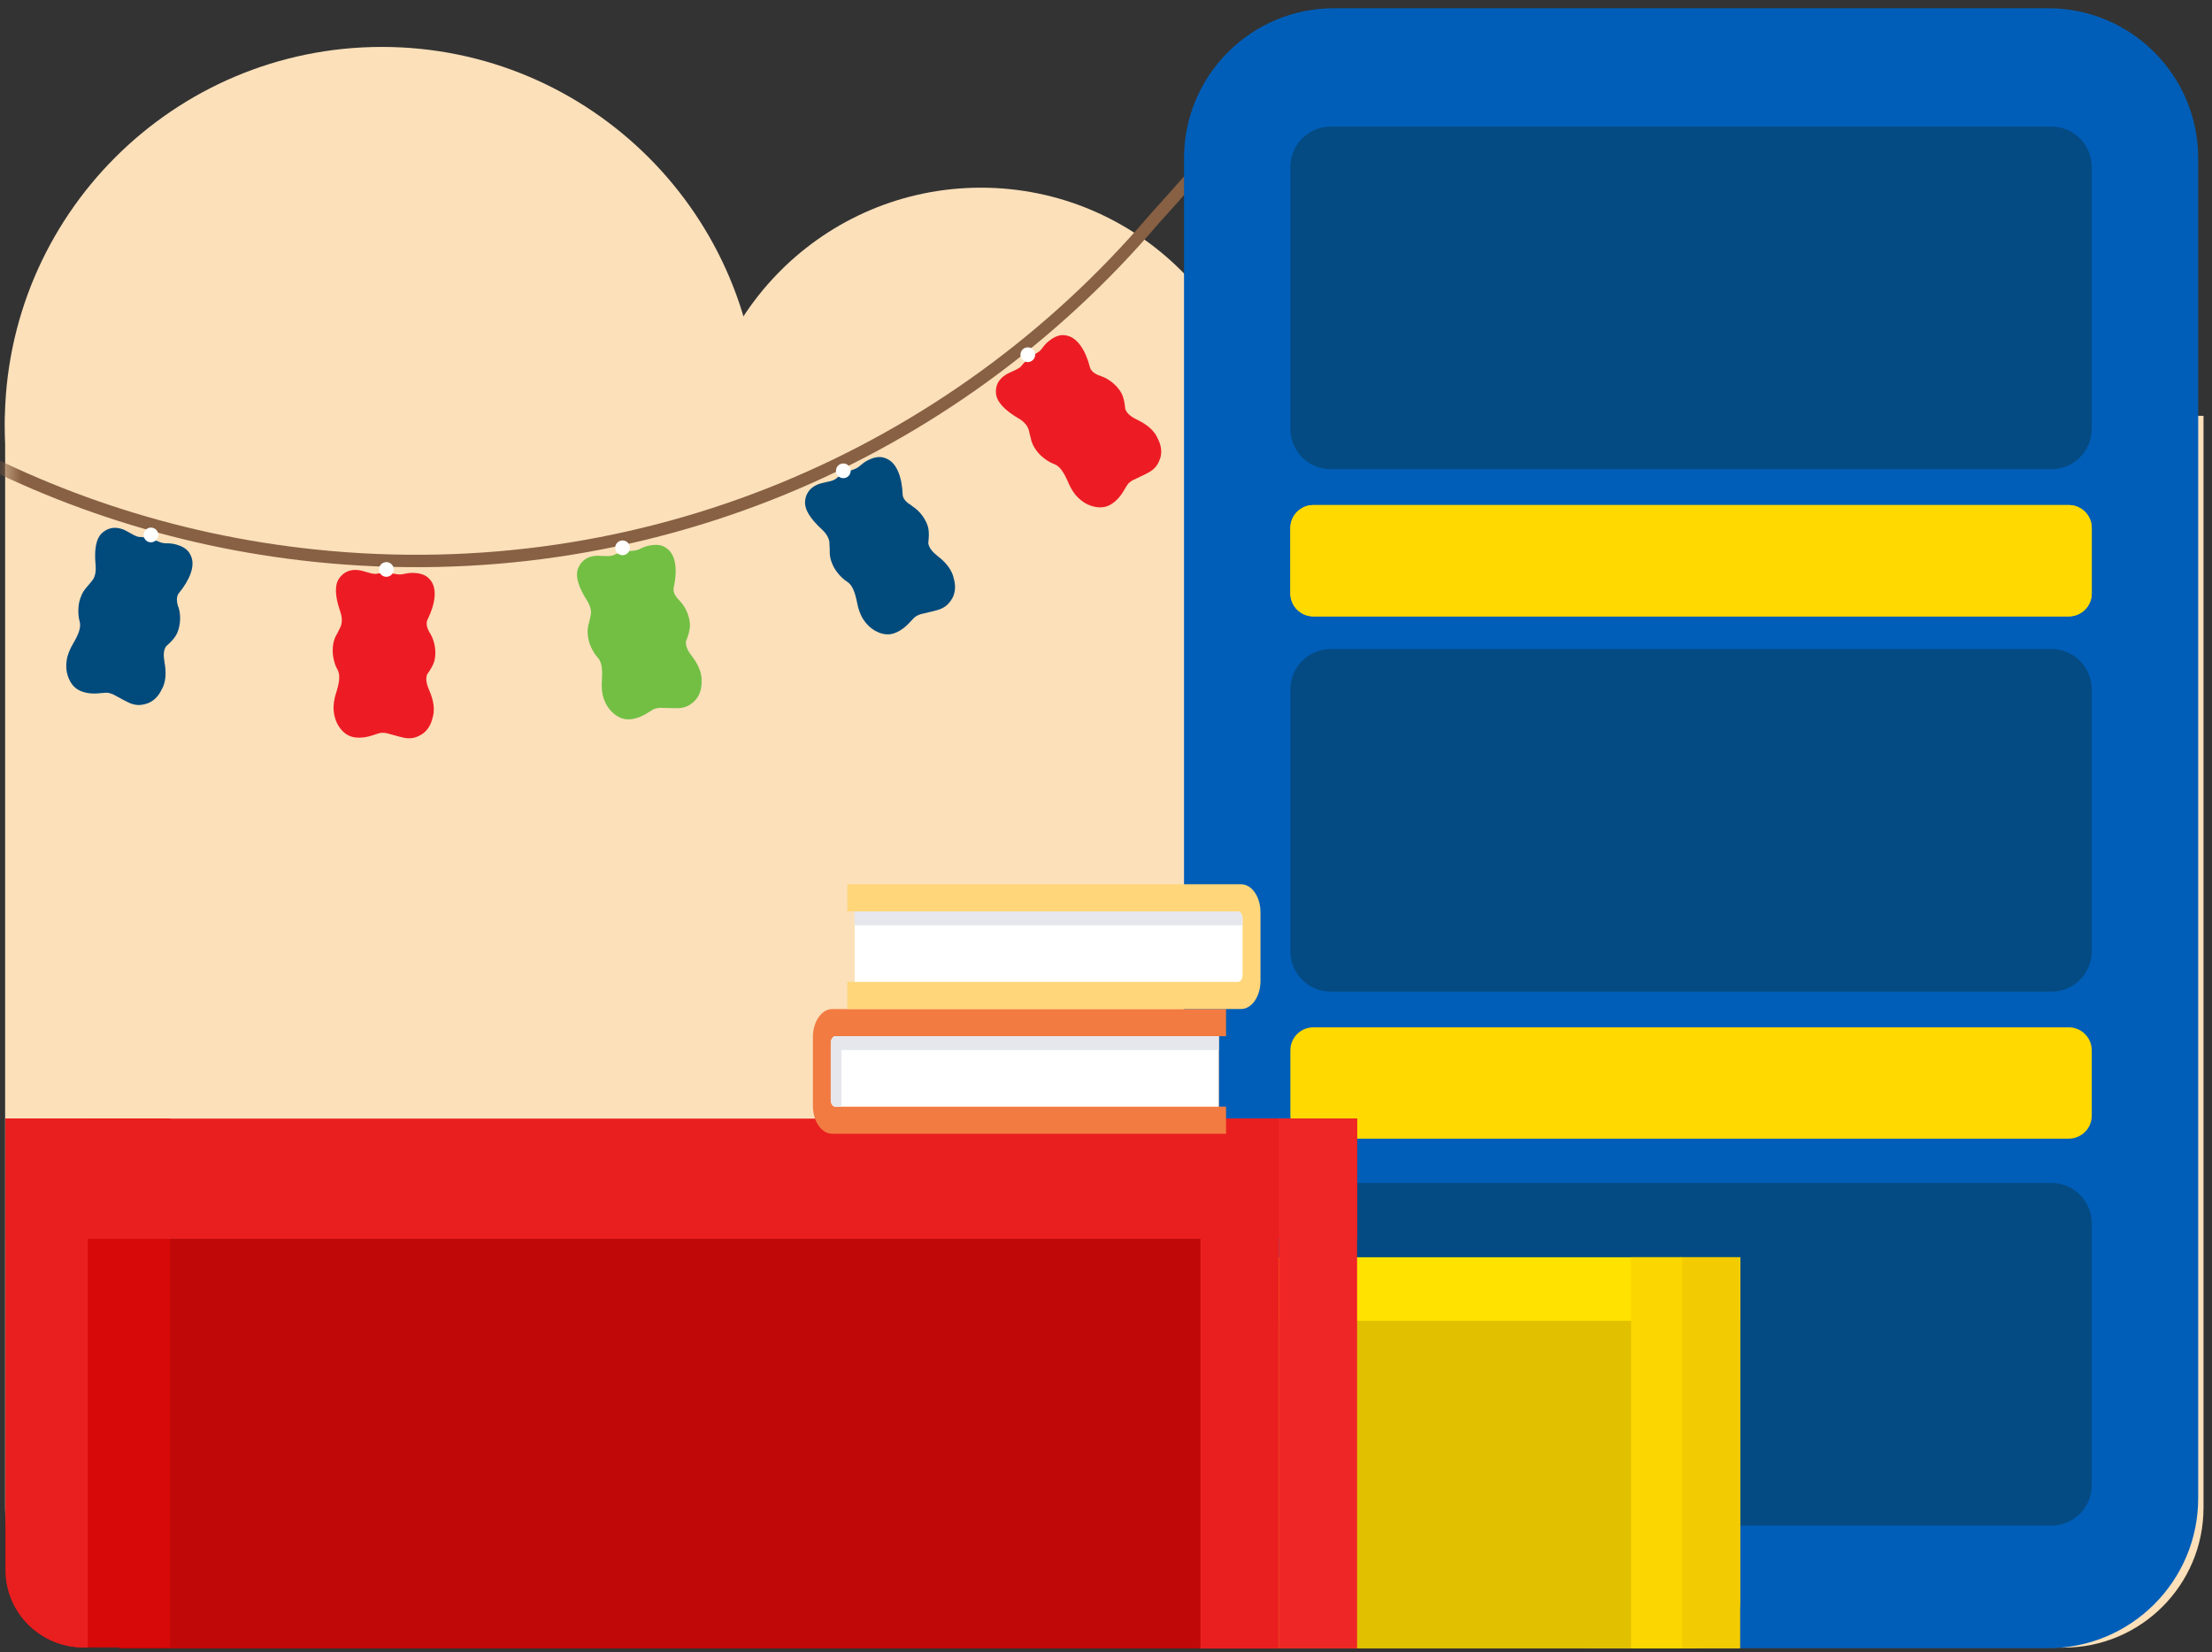
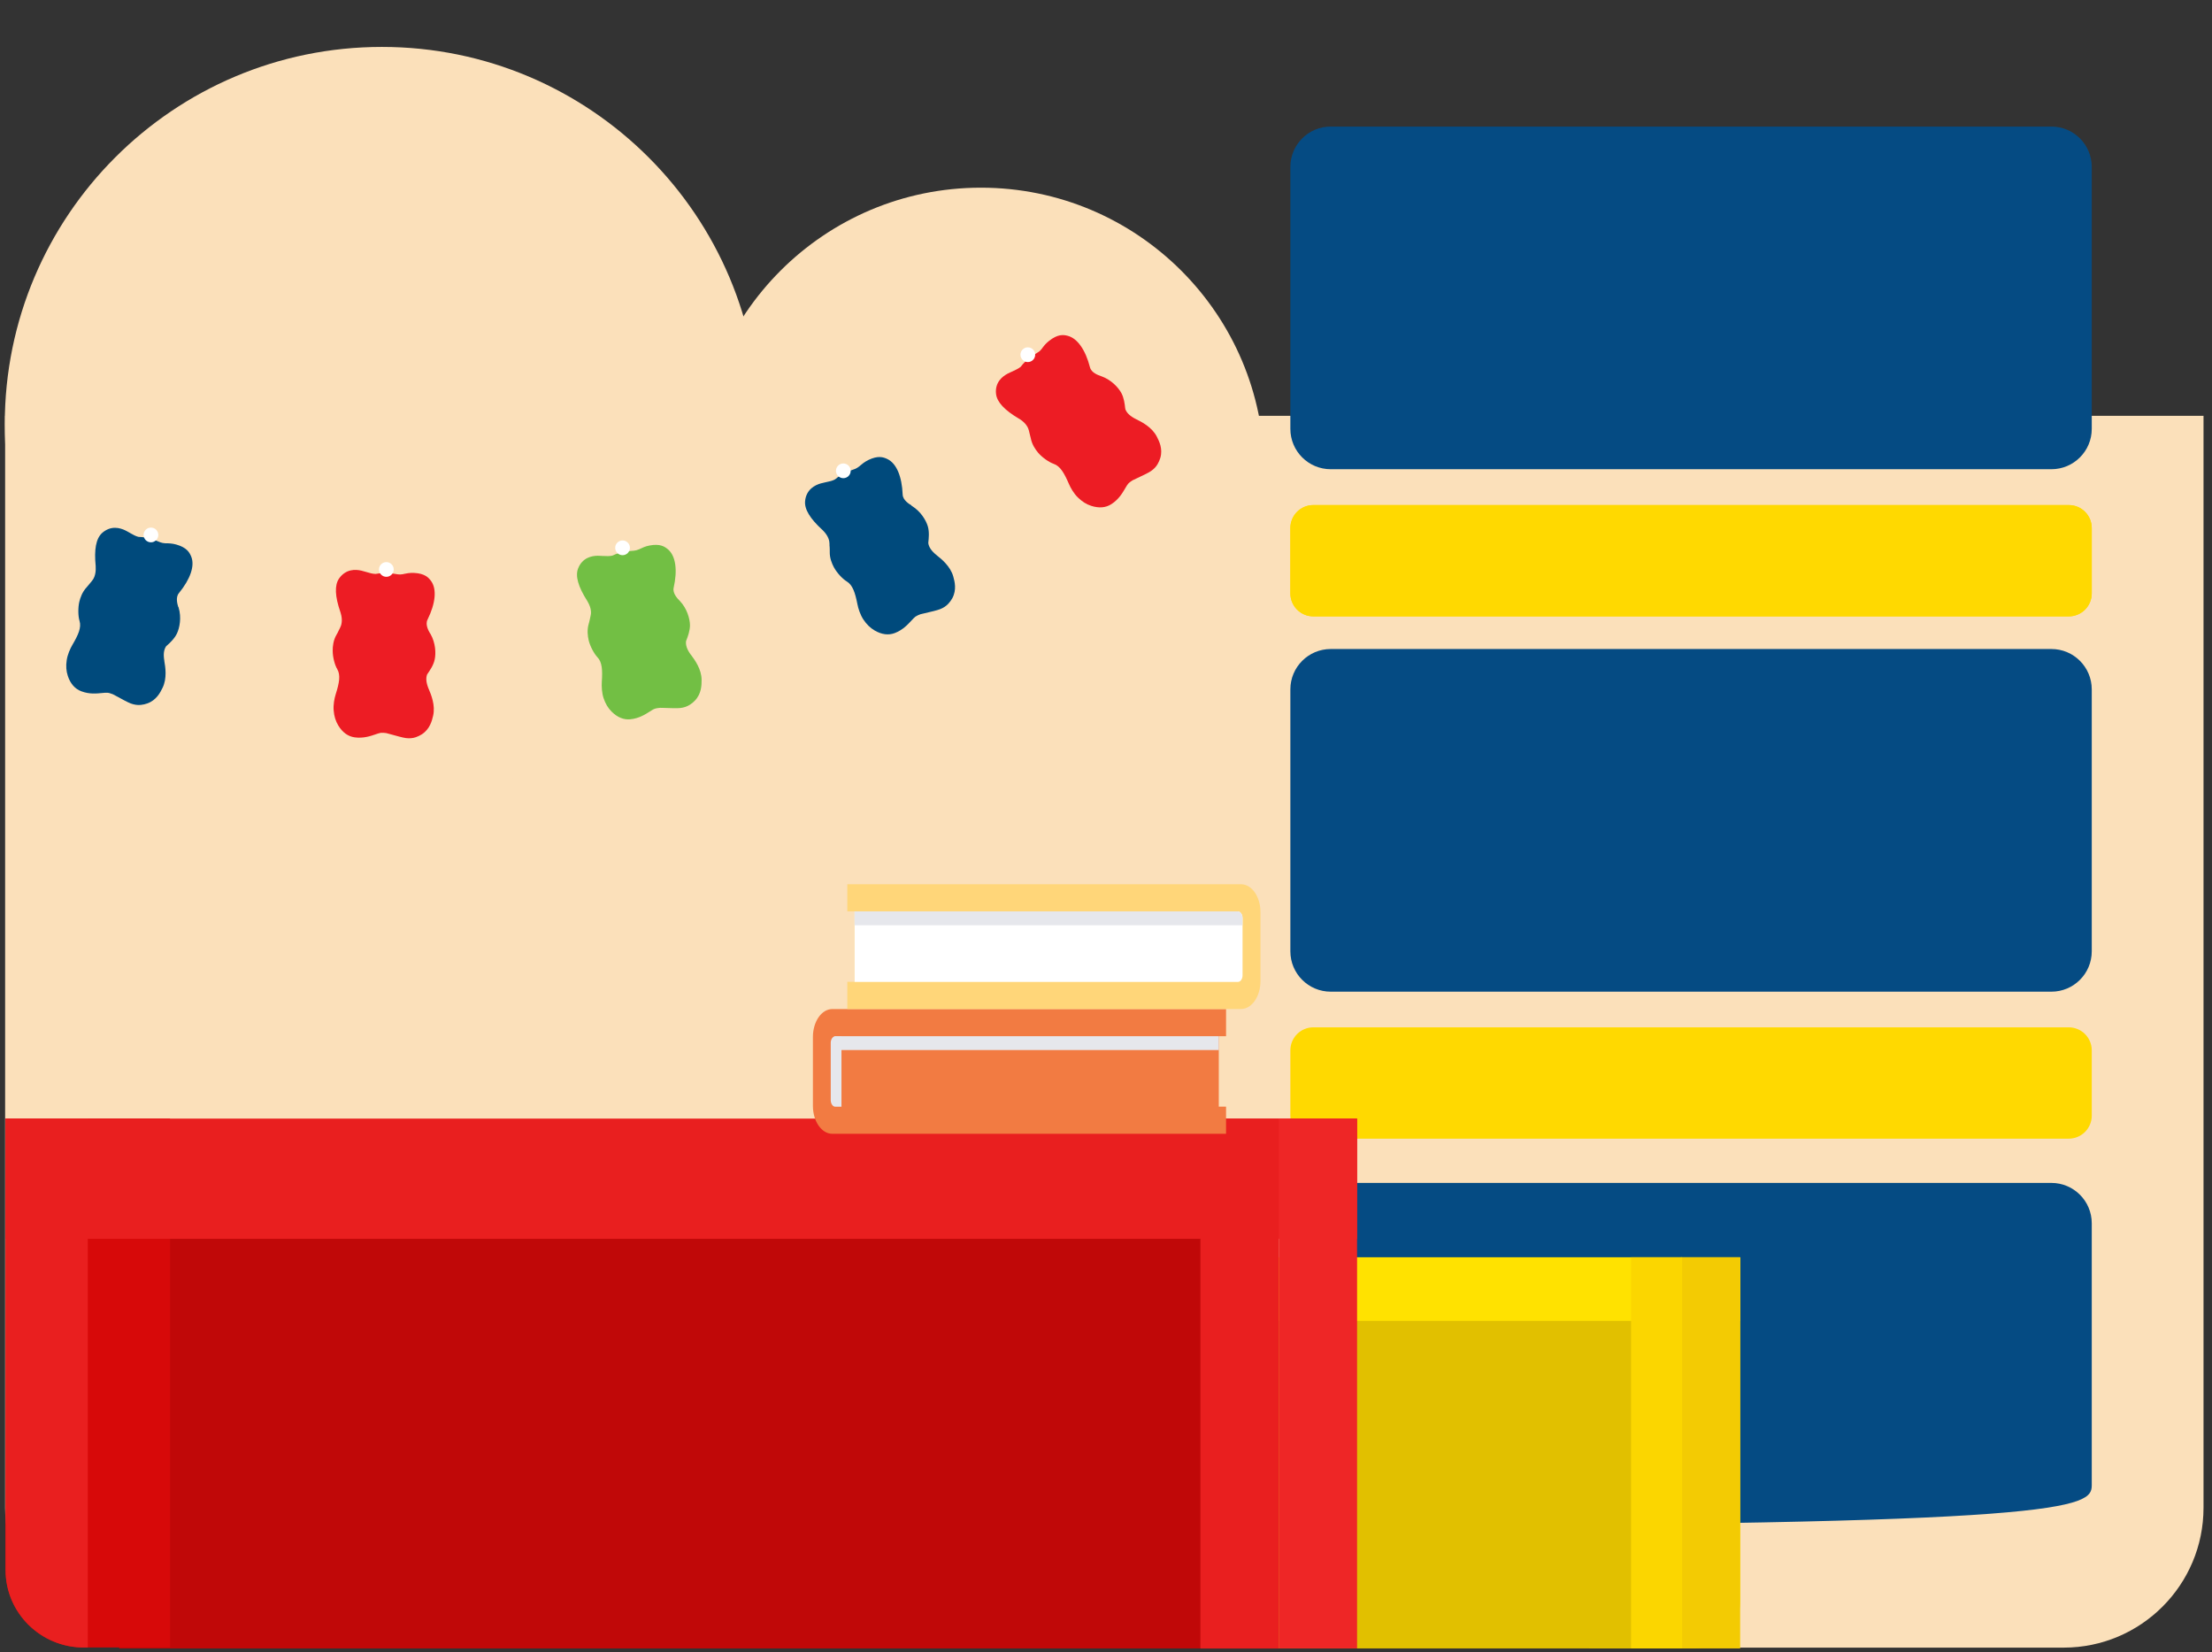
<svg xmlns="http://www.w3.org/2000/svg" width="158" height="118" viewBox="0 0 158 118" fill="none">
  <rect x="0" y="0" width="158" height="118" fill="#333333" stroke="none" />
  <g id="1.0">
    <path id="Vector" d="M0.366 29.7H157.394V107.691C157.394 113.203 152.921 117.682 147.403 117.682H10.358C4.846 117.682 0.366 113.209 0.366 107.691V29.7Z" fill="#FBE0BA" />
    <path id="Vector_2" d="M27.28 57.228C42.158 57.228 54.219 45.167 54.219 30.29C54.219 15.412 42.158 3.351 27.28 3.351C12.402 3.351 0.341 15.412 0.341 30.29C0.341 45.167 12.402 57.228 27.28 57.228Z" fill="#FBE0BA" />
    <path id="Vector_3" d="M70.064 53.89C81.244 53.89 90.307 44.827 90.307 33.647C90.307 22.468 81.244 13.405 70.064 13.405C58.885 13.405 49.822 22.468 49.822 33.647C49.822 44.827 58.885 53.89 70.064 53.89Z" fill="#FBE0BA" />
    <g id="Clip path group">
      <mask id="mask0_1289_27659" style="mask-type:luminance" maskUnits="userSpaceOnUse" x="0" y="3" width="158" height="115">
        <g id="clippath">
          <path id="Vector_4" d="M89.914 29.701C89.432 27.287 88.513 24.924 87.107 22.731C85.308 19.931 92.733 6.392 90.034 4.827C83.686 1.14 65.75 12.379 59.142 16.611C56.627 18.227 54.587 20.305 53.066 22.662C52.363 20.279 51.317 17.954 49.911 15.756C41.884 3.23 25.221 -0.419 12.696 7.608C4.048 13.152 -0.362 22.801 0.367 32.374V117.683H157.394V29.701H89.914Z" fill="white" />
        </g>
      </mask>
      <g mask="url(#mask0_1289_27659)">
        <g id="Group">
-           <path id="Vector_5" d="M-5.583 30.429C2.749 35.364 12.252 38.627 22.509 39.691C46.065 42.143 68.081 32.475 82.374 15.73C82.374 15.73 90.205 7.032 93.455 3.104" stroke="#886043" stroke-width="0.886" stroke-linecap="round" stroke-linejoin="round" />
-         </g>
+           </g>
      </g>
    </g>
    <path id="Vector_6" d="M12.734 43.36C12.683 43.189 12.518 42.676 12.778 42.365C13.602 41.358 13.925 40.408 13.659 39.755C13.532 39.451 13.342 39.109 12.594 38.894C12.297 38.811 12.043 38.805 11.891 38.805C11.86 38.805 11.834 38.805 11.815 38.805C11.669 38.798 11.555 38.773 11.454 38.735C11.277 38.665 11.049 38.57 10.82 38.501C10.51 38.406 10.212 38.355 9.927 38.349C9.908 38.349 9.889 38.349 9.87 38.342C9.686 38.292 9.503 38.19 9.313 38.083L9.237 38.038L9.192 38.013C8.951 37.873 8.388 37.55 7.767 37.778C7.596 37.842 7.431 37.943 7.285 38.076C6.861 38.469 6.715 39.242 6.835 40.433C6.835 40.465 6.835 40.484 6.835 40.496C6.867 41.06 6.677 41.371 6.557 41.504C6.493 41.573 6.443 41.643 6.386 41.713C6.316 41.795 6.252 41.877 6.183 41.954C5.879 42.277 5.733 42.695 5.663 42.993C5.568 43.417 5.575 44 5.682 44.355C5.822 44.817 5.6 45.33 5.169 46.065C5.011 46.331 4.821 46.762 4.764 47.161C4.7 47.573 4.732 47.941 4.846 48.283C5.03 48.834 5.353 49.202 5.803 49.373C6.379 49.594 6.905 49.537 7.292 49.499C7.444 49.487 7.589 49.468 7.684 49.48C7.811 49.493 7.944 49.544 8.064 49.588C8.102 49.607 8.223 49.67 8.324 49.727C8.742 49.955 9.135 50.171 9.344 50.247C9.591 50.336 9.826 50.373 10.06 50.348C10.225 50.329 10.383 50.297 10.529 50.24C11.175 50.006 11.448 49.461 11.606 49.138C11.948 48.454 11.809 47.624 11.739 47.225V47.199C11.657 46.737 11.701 46.401 11.866 46.16C11.885 46.148 11.904 46.122 11.935 46.097C12.119 45.932 12.461 45.622 12.639 45.248C12.829 44.843 12.975 44.114 12.759 43.398L12.746 43.354L12.734 43.36Z" fill="#004A7C" />
    <path id="Vector_7" d="M65.11 36.099C64.958 36.011 64.495 35.738 64.476 35.327C64.425 34.028 64.033 33.103 63.393 32.792C63.095 32.647 62.721 32.52 62.024 32.856C61.745 32.995 61.555 33.16 61.441 33.255C61.416 33.274 61.397 33.293 61.384 33.305C61.27 33.394 61.169 33.458 61.068 33.495C60.884 33.559 60.656 33.641 60.44 33.743C60.143 33.876 59.889 34.034 59.667 34.224C59.655 34.237 59.636 34.249 59.617 34.256C59.446 34.344 59.243 34.389 59.028 34.433L58.939 34.452L58.888 34.465C58.616 34.522 57.982 34.655 57.665 35.244C57.577 35.409 57.526 35.586 57.507 35.789C57.45 36.365 57.855 37.037 58.742 37.848C58.761 37.867 58.78 37.88 58.787 37.892C59.186 38.291 59.249 38.653 59.249 38.83C59.249 38.925 59.249 39.014 59.262 39.096C59.262 39.204 59.275 39.305 59.268 39.413C59.256 39.856 59.427 40.268 59.572 40.534C59.782 40.914 60.174 41.345 60.491 41.535C60.903 41.789 61.08 42.321 61.245 43.157C61.302 43.461 61.448 43.911 61.669 44.247C61.898 44.595 62.164 44.849 62.474 45.033C62.981 45.324 63.462 45.387 63.912 45.216C64.489 44.995 64.844 44.602 65.11 44.317C65.217 44.203 65.312 44.095 65.388 44.044C65.49 43.974 65.623 43.917 65.743 43.873C65.781 43.861 65.914 43.829 66.035 43.803C66.497 43.696 66.934 43.594 67.143 43.512C67.391 43.417 67.587 43.284 67.745 43.113C67.859 42.992 67.948 42.859 68.024 42.726C68.347 42.118 68.189 41.535 68.094 41.187C67.891 40.446 67.238 39.92 66.922 39.673L66.903 39.654C66.535 39.362 66.345 39.077 66.307 38.792C66.307 38.767 66.307 38.741 66.313 38.703C66.339 38.456 66.389 38 66.275 37.601C66.149 37.17 65.775 36.53 65.135 36.137L65.097 36.112L65.11 36.099Z" fill="#004A7C" />
    <path id="Vector_8" d="M48.53 42.891C48.403 42.764 48.029 42.378 48.118 41.985C48.403 40.718 48.264 39.723 47.731 39.254C47.484 39.039 47.155 38.817 46.395 38.963C46.09 39.02 45.862 39.134 45.729 39.197C45.704 39.21 45.679 39.223 45.66 39.229C45.527 39.286 45.413 39.318 45.305 39.33C45.115 39.343 44.874 39.368 44.64 39.406C44.316 39.463 44.031 39.546 43.772 39.672C43.753 39.679 43.734 39.685 43.715 39.691C43.525 39.729 43.322 39.723 43.1 39.71H43.011L42.961 39.704C42.682 39.685 42.036 39.647 41.58 40.135C41.453 40.268 41.358 40.433 41.288 40.616C41.085 41.155 41.301 41.909 41.947 42.923C41.96 42.948 41.972 42.967 41.979 42.98C42.264 43.467 42.232 43.835 42.181 44.006C42.156 44.095 42.137 44.183 42.124 44.266C42.099 44.373 42.08 44.468 42.048 44.57C41.922 44.994 41.979 45.438 42.048 45.736C42.15 46.154 42.422 46.673 42.676 46.946C43.011 47.294 43.043 47.858 42.986 48.707C42.967 49.017 42.986 49.486 43.113 49.866C43.246 50.259 43.43 50.576 43.689 50.829C44.101 51.241 44.557 51.425 45.032 51.374C45.647 51.311 46.09 51.026 46.42 50.817C46.553 50.734 46.673 50.652 46.762 50.627C46.883 50.582 47.022 50.57 47.149 50.557C47.187 50.557 47.326 50.557 47.446 50.563C47.922 50.582 48.365 50.595 48.593 50.57C48.859 50.538 49.081 50.462 49.277 50.335C49.417 50.246 49.543 50.145 49.645 50.031C50.114 49.531 50.114 48.922 50.114 48.561C50.114 47.795 49.613 47.117 49.372 46.794L49.353 46.775C49.075 46.401 48.961 46.078 49.005 45.786C49.011 45.767 49.024 45.736 49.037 45.704C49.125 45.476 49.29 45.045 49.284 44.633C49.271 44.183 49.075 43.467 48.561 42.923L48.53 42.891Z" fill="#72BF44" />
    <path id="Vector_9" d="M30.72 45.241C30.632 45.089 30.353 44.627 30.537 44.259C31.113 43.093 31.208 42.093 30.803 41.516C30.613 41.25 30.347 40.959 29.567 40.92C29.257 40.908 29.01 40.959 28.864 40.99C28.832 40.996 28.807 41.003 28.788 41.009C28.649 41.035 28.528 41.041 28.421 41.022C28.23 40.99 27.99 40.952 27.755 40.94C27.432 40.914 27.134 40.94 26.849 40.99C26.83 40.99 26.811 40.99 26.792 40.99C26.602 40.984 26.399 40.927 26.191 40.863L26.108 40.838L26.057 40.825C25.791 40.743 25.17 40.559 24.613 40.927C24.461 41.028 24.328 41.161 24.214 41.326C23.891 41.807 23.922 42.587 24.315 43.721C24.328 43.746 24.334 43.772 24.334 43.784C24.499 44.323 24.378 44.671 24.296 44.83C24.252 44.912 24.214 44.994 24.176 45.07C24.131 45.165 24.087 45.26 24.03 45.349C23.808 45.729 23.758 46.179 23.764 46.483C23.764 46.914 23.903 47.484 24.093 47.801C24.334 48.219 24.239 48.77 23.979 49.587C23.884 49.885 23.796 50.348 23.834 50.747C23.865 51.159 23.979 51.514 24.163 51.818C24.467 52.318 24.866 52.603 25.341 52.667C25.95 52.749 26.457 52.578 26.824 52.451C26.97 52.401 27.109 52.356 27.198 52.343C27.325 52.331 27.464 52.343 27.591 52.362C27.629 52.369 27.762 52.407 27.876 52.438C28.332 52.565 28.763 52.686 28.991 52.717C29.25 52.749 29.485 52.73 29.707 52.654C29.865 52.597 30.011 52.527 30.137 52.445C30.714 52.065 30.853 51.475 30.936 51.127C31.113 50.38 30.79 49.606 30.632 49.233L30.619 49.207C30.442 48.777 30.404 48.434 30.511 48.168C30.524 48.149 30.543 48.124 30.562 48.092C30.701 47.89 30.968 47.509 31.05 47.104C31.145 46.667 31.119 45.926 30.746 45.273L30.72 45.235V45.241Z" fill="#ED1C24" />
    <path id="Vector_10" d="M78.636 26.862C78.472 26.805 77.958 26.634 77.857 26.241C77.534 24.98 76.951 24.163 76.267 23.986C75.95 23.903 75.557 23.859 74.943 24.34C74.696 24.531 74.544 24.733 74.455 24.854C74.436 24.879 74.423 24.898 74.41 24.917C74.322 25.031 74.233 25.113 74.138 25.164C73.973 25.265 73.771 25.392 73.581 25.538C73.321 25.734 73.105 25.937 72.928 26.172C72.915 26.184 72.903 26.197 72.884 26.216C72.732 26.336 72.548 26.419 72.345 26.514L72.263 26.552L72.218 26.571C71.965 26.685 71.369 26.944 71.186 27.584C71.135 27.762 71.122 27.952 71.148 28.148C71.217 28.718 71.75 29.295 72.782 29.903C72.808 29.916 72.827 29.928 72.839 29.935C73.314 30.239 73.454 30.581 73.492 30.752C73.511 30.841 73.536 30.93 73.555 31.012C73.581 31.113 73.612 31.215 73.631 31.316C73.714 31.753 73.967 32.121 74.163 32.349C74.448 32.678 74.924 33.014 75.272 33.134C75.728 33.293 76.013 33.781 76.349 34.56C76.47 34.845 76.704 35.257 76.995 35.535C77.293 35.827 77.604 36.023 77.946 36.131C78.503 36.308 78.985 36.27 79.39 36.004C79.91 35.669 80.176 35.212 80.372 34.877C80.448 34.743 80.524 34.617 80.588 34.547C80.676 34.452 80.79 34.376 80.898 34.306C80.93 34.287 81.056 34.23 81.164 34.18C81.595 33.977 82.001 33.787 82.191 33.66C82.412 33.514 82.577 33.343 82.691 33.141C82.773 32.995 82.837 32.849 82.881 32.703C83.071 32.045 82.793 31.506 82.628 31.183C82.279 30.499 81.525 30.125 81.164 29.948L81.139 29.935C80.721 29.726 80.474 29.491 80.379 29.219C80.379 29.2 80.379 29.168 80.366 29.13C80.341 28.883 80.29 28.427 80.094 28.066C79.878 27.673 79.378 27.128 78.674 26.875L78.63 26.862H78.636Z" fill="#ED1C24" />
    <path id="Vector_11" d="M10.782 38.735C11.073 38.735 11.308 38.499 11.308 38.209C11.308 37.919 11.073 37.683 10.782 37.683C10.492 37.683 10.257 37.919 10.257 38.209C10.257 38.499 10.492 38.735 10.782 38.735Z" fill="white" />
    <path id="Vector_12" d="M27.597 41.199C27.887 41.199 28.123 40.964 28.123 40.673C28.123 40.383 27.887 40.148 27.597 40.148C27.306 40.148 27.071 40.383 27.071 40.673C27.071 40.964 27.306 41.199 27.597 41.199Z" fill="white" />
    <path id="Vector_13" d="M44.468 39.654C44.759 39.654 44.994 39.418 44.994 39.128C44.994 38.837 44.759 38.602 44.468 38.602C44.178 38.602 43.943 38.837 43.943 39.128C43.943 39.418 44.178 39.654 44.468 39.654Z" fill="white" />
    <path id="Vector_14" d="M60.238 34.154C60.528 34.154 60.764 33.919 60.764 33.628C60.764 33.338 60.528 33.102 60.238 33.102C59.947 33.102 59.712 33.338 59.712 33.628C59.712 33.919 59.947 34.154 60.238 34.154Z" fill="white" />
    <path id="Vector_15" d="M73.416 25.861C73.706 25.861 73.942 25.625 73.942 25.335C73.942 25.044 73.706 24.809 73.416 24.809C73.125 24.809 72.89 25.044 72.89 25.335C72.89 25.625 73.125 25.861 73.416 25.861Z" fill="white" />
-     <path id="Vector_16" d="M146.3 0.588H95.286C89.369 0.588 84.573 5.385 84.573 11.302V107.007C84.573 112.924 89.369 117.72 95.286 117.72H146.3C152.217 117.72 157.014 112.924 157.014 107.007V11.302C157.014 5.385 152.217 0.588 146.3 0.588Z" fill="#005EB8" />
    <path id="Vector_17" d="M146.528 9.04H95.052C93.46 9.04 92.169 10.331 92.169 11.923V30.632C92.169 32.224 93.46 33.514 95.052 33.514H146.528C148.121 33.514 149.411 32.224 149.411 30.632V11.923C149.411 10.331 148.121 9.04 146.528 9.04Z" fill="#054B83" />
    <path id="Vector_18" d="M146.528 46.356H95.052C93.46 46.356 92.169 47.647 92.169 49.239V67.948C92.169 69.54 93.46 70.831 95.052 70.831H146.528C148.121 70.831 149.411 69.54 149.411 67.948V49.239C149.411 47.647 148.121 46.356 146.528 46.356Z" fill="#054B83" />
-     <path id="Vector_19" d="M146.528 84.49H95.052C93.46 84.49 92.169 85.781 92.169 87.373V106.082C92.169 107.674 93.46 108.965 95.052 108.965H146.528C148.121 108.965 149.411 107.674 149.411 106.082V87.373C149.411 85.781 148.121 84.49 146.528 84.49Z" fill="#054B83" />
+     <path id="Vector_19" d="M146.528 84.49H95.052C93.46 84.49 92.169 85.781 92.169 87.373V106.082C92.169 107.674 93.46 108.965 95.052 108.965C148.121 108.965 149.411 107.674 149.411 106.082V87.373C149.411 85.781 148.121 84.49 146.528 84.49Z" fill="#054B83" />
    <path id="Vector_20" d="M147.77 36.074H93.81C92.904 36.074 92.169 36.808 92.169 37.715V42.384C92.169 43.29 92.904 44.025 93.81 44.025H147.77C148.676 44.025 149.411 43.29 149.411 42.384V37.715C149.411 36.808 148.676 36.074 147.77 36.074Z" fill="#FFD900" />
    <path id="Vector_21" d="M147.77 36.074H93.81C92.904 36.074 92.169 36.808 92.169 37.715V42.384C92.169 43.29 92.904 44.025 93.81 44.025H147.77C148.676 44.025 149.411 43.29 149.411 42.384V37.715C149.411 36.808 148.676 36.074 147.77 36.074Z" fill="#FFD900" />
    <path id="Vector_22" d="M147.77 73.378H93.81C92.904 73.378 92.169 74.113 92.169 75.019V79.688C92.169 80.594 92.904 81.329 93.81 81.329H147.77C148.676 81.329 149.411 80.594 149.411 79.688V75.019C149.411 74.113 148.676 73.378 147.77 73.378Z" fill="#FFD900" />
    <path id="Vector_23" d="M113.52 117.739V89.806H124.297V114.369C124.297 116.225 122.789 117.739 120.926 117.739H113.52Z" fill="#FFE200" />
    <path id="Vector_24" d="M86.765 117.739H117.334V91.713H86.765V117.739Z" fill="#E1C000" />
    <path id="Vector_25" d="M79.802 94.342H124.303V89.8H79.802V94.342Z" fill="#FFE200" />
    <path id="Vector_26" d="M120.071 117.739H124.297V89.799H120.071V117.739Z" fill="#F3CB03" />
    <path id="Vector_27" d="M116.504 89.799V117.739H120.153V89.799H116.504Z" fill="#FBD600" />
    <path id="Vector_28" d="M89.85 85.738H8.514V117.739H89.85V85.738Z" fill="#C00808" />
    <path id="Vector_29" d="M12.145 79.891L12.145 117.67H5.961C2.888 117.67 0.398 115.18 0.398 112.107L0.398 79.891H12.145Z" fill="#D70909" />
    <path id="Vector_30" d="M96.933 79.897H0.398V88.482H96.933V79.897Z" fill="#E91F1F" />
    <path id="Vector_31" d="M0.398 112.158V79.897H6.271V117.676H6.005C2.907 117.676 0.398 115.205 0.398 112.158Z" fill="#E91F1F" />
    <path id="Vector_32" d="M91.339 117.746V79.897H85.745V117.746H91.339Z" fill="#E91F1F" />
    <path id="Vector_33" d="M96.934 117.739V79.891H91.339V117.739H96.934Z" fill="#EE2626" />
    <g id="Group_2">
      <g id="Group_3">
        <path id="Vector_34" d="M87.056 74.011H87.576V72.073H59.446C58.686 72.073 58.065 72.966 58.065 74.069V78.985C58.065 80.087 58.686 80.981 59.446 80.981H87.576V79.042H87.056V74.005V74.011Z" fill="#F27B42" />
-         <path id="Vector_35" d="M59.674 74.011C59.496 74.011 59.344 74.227 59.344 74.486V78.573C59.344 78.833 59.49 79.048 59.674 79.048H87.056V74.011H59.674Z" fill="white" />
      </g>
      <path id="Vector_36" d="M87.056 74.011H59.623V75H87.056V74.011Z" fill="#E6E7EC" />
      <path id="Vector_37" d="M60.105 74.011H59.668C59.49 74.011 59.338 74.227 59.338 74.486V78.573C59.338 78.833 59.484 79.048 59.668 79.048H60.105V74.011Z" fill="#E6E7EC" />
    </g>
    <g id="Group_4">
      <path id="Vector_38" d="M61.042 65.097H60.523V63.159H88.653C89.413 63.159 90.034 64.052 90.034 65.154V70.071C90.034 71.173 89.413 72.067 88.653 72.067H60.523V70.128H61.042V65.091V65.097Z" fill="#FFD679" />
      <path id="Vector_39" d="M88.425 65.097C88.602 65.097 88.754 65.313 88.754 65.572V69.659C88.754 69.918 88.608 70.134 88.425 70.134H61.042V65.097H88.425Z" fill="white" />
      <path id="Vector_40" d="M88.748 65.572C88.748 65.313 88.602 65.097 88.418 65.097H61.036V66.085H88.748V65.572Z" fill="#E6E7EC" />
    </g>
  </g>
</svg>